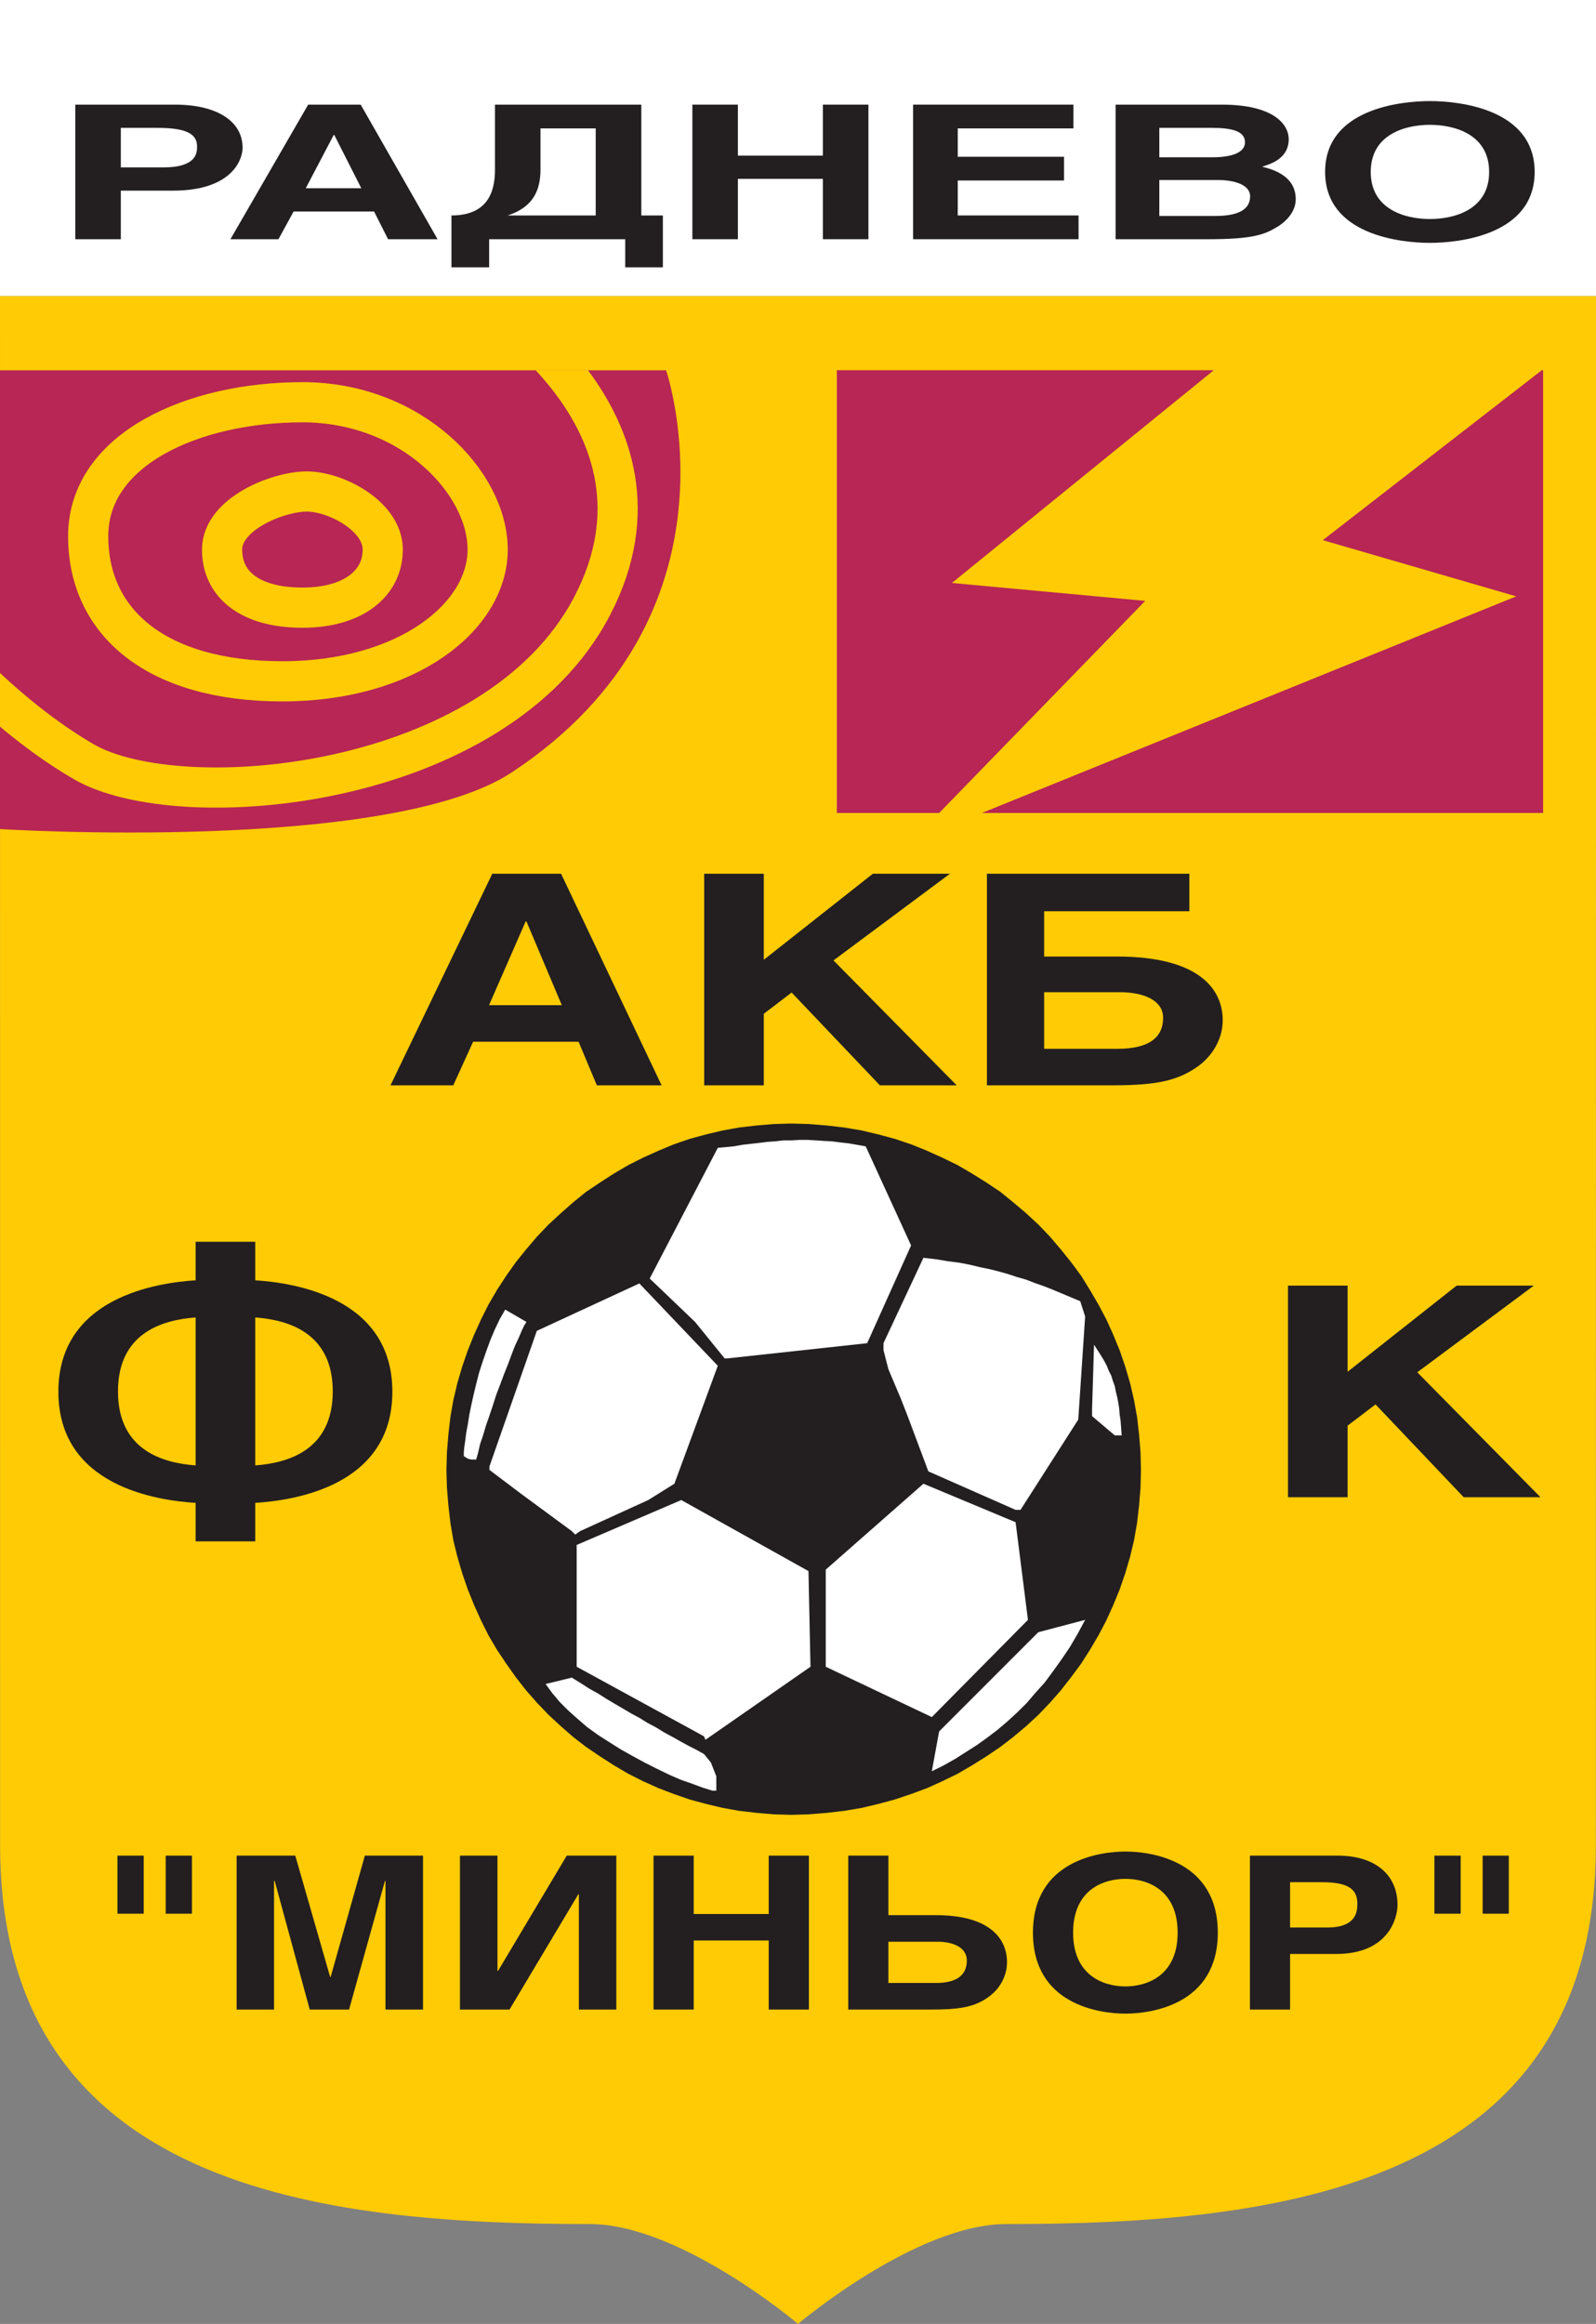
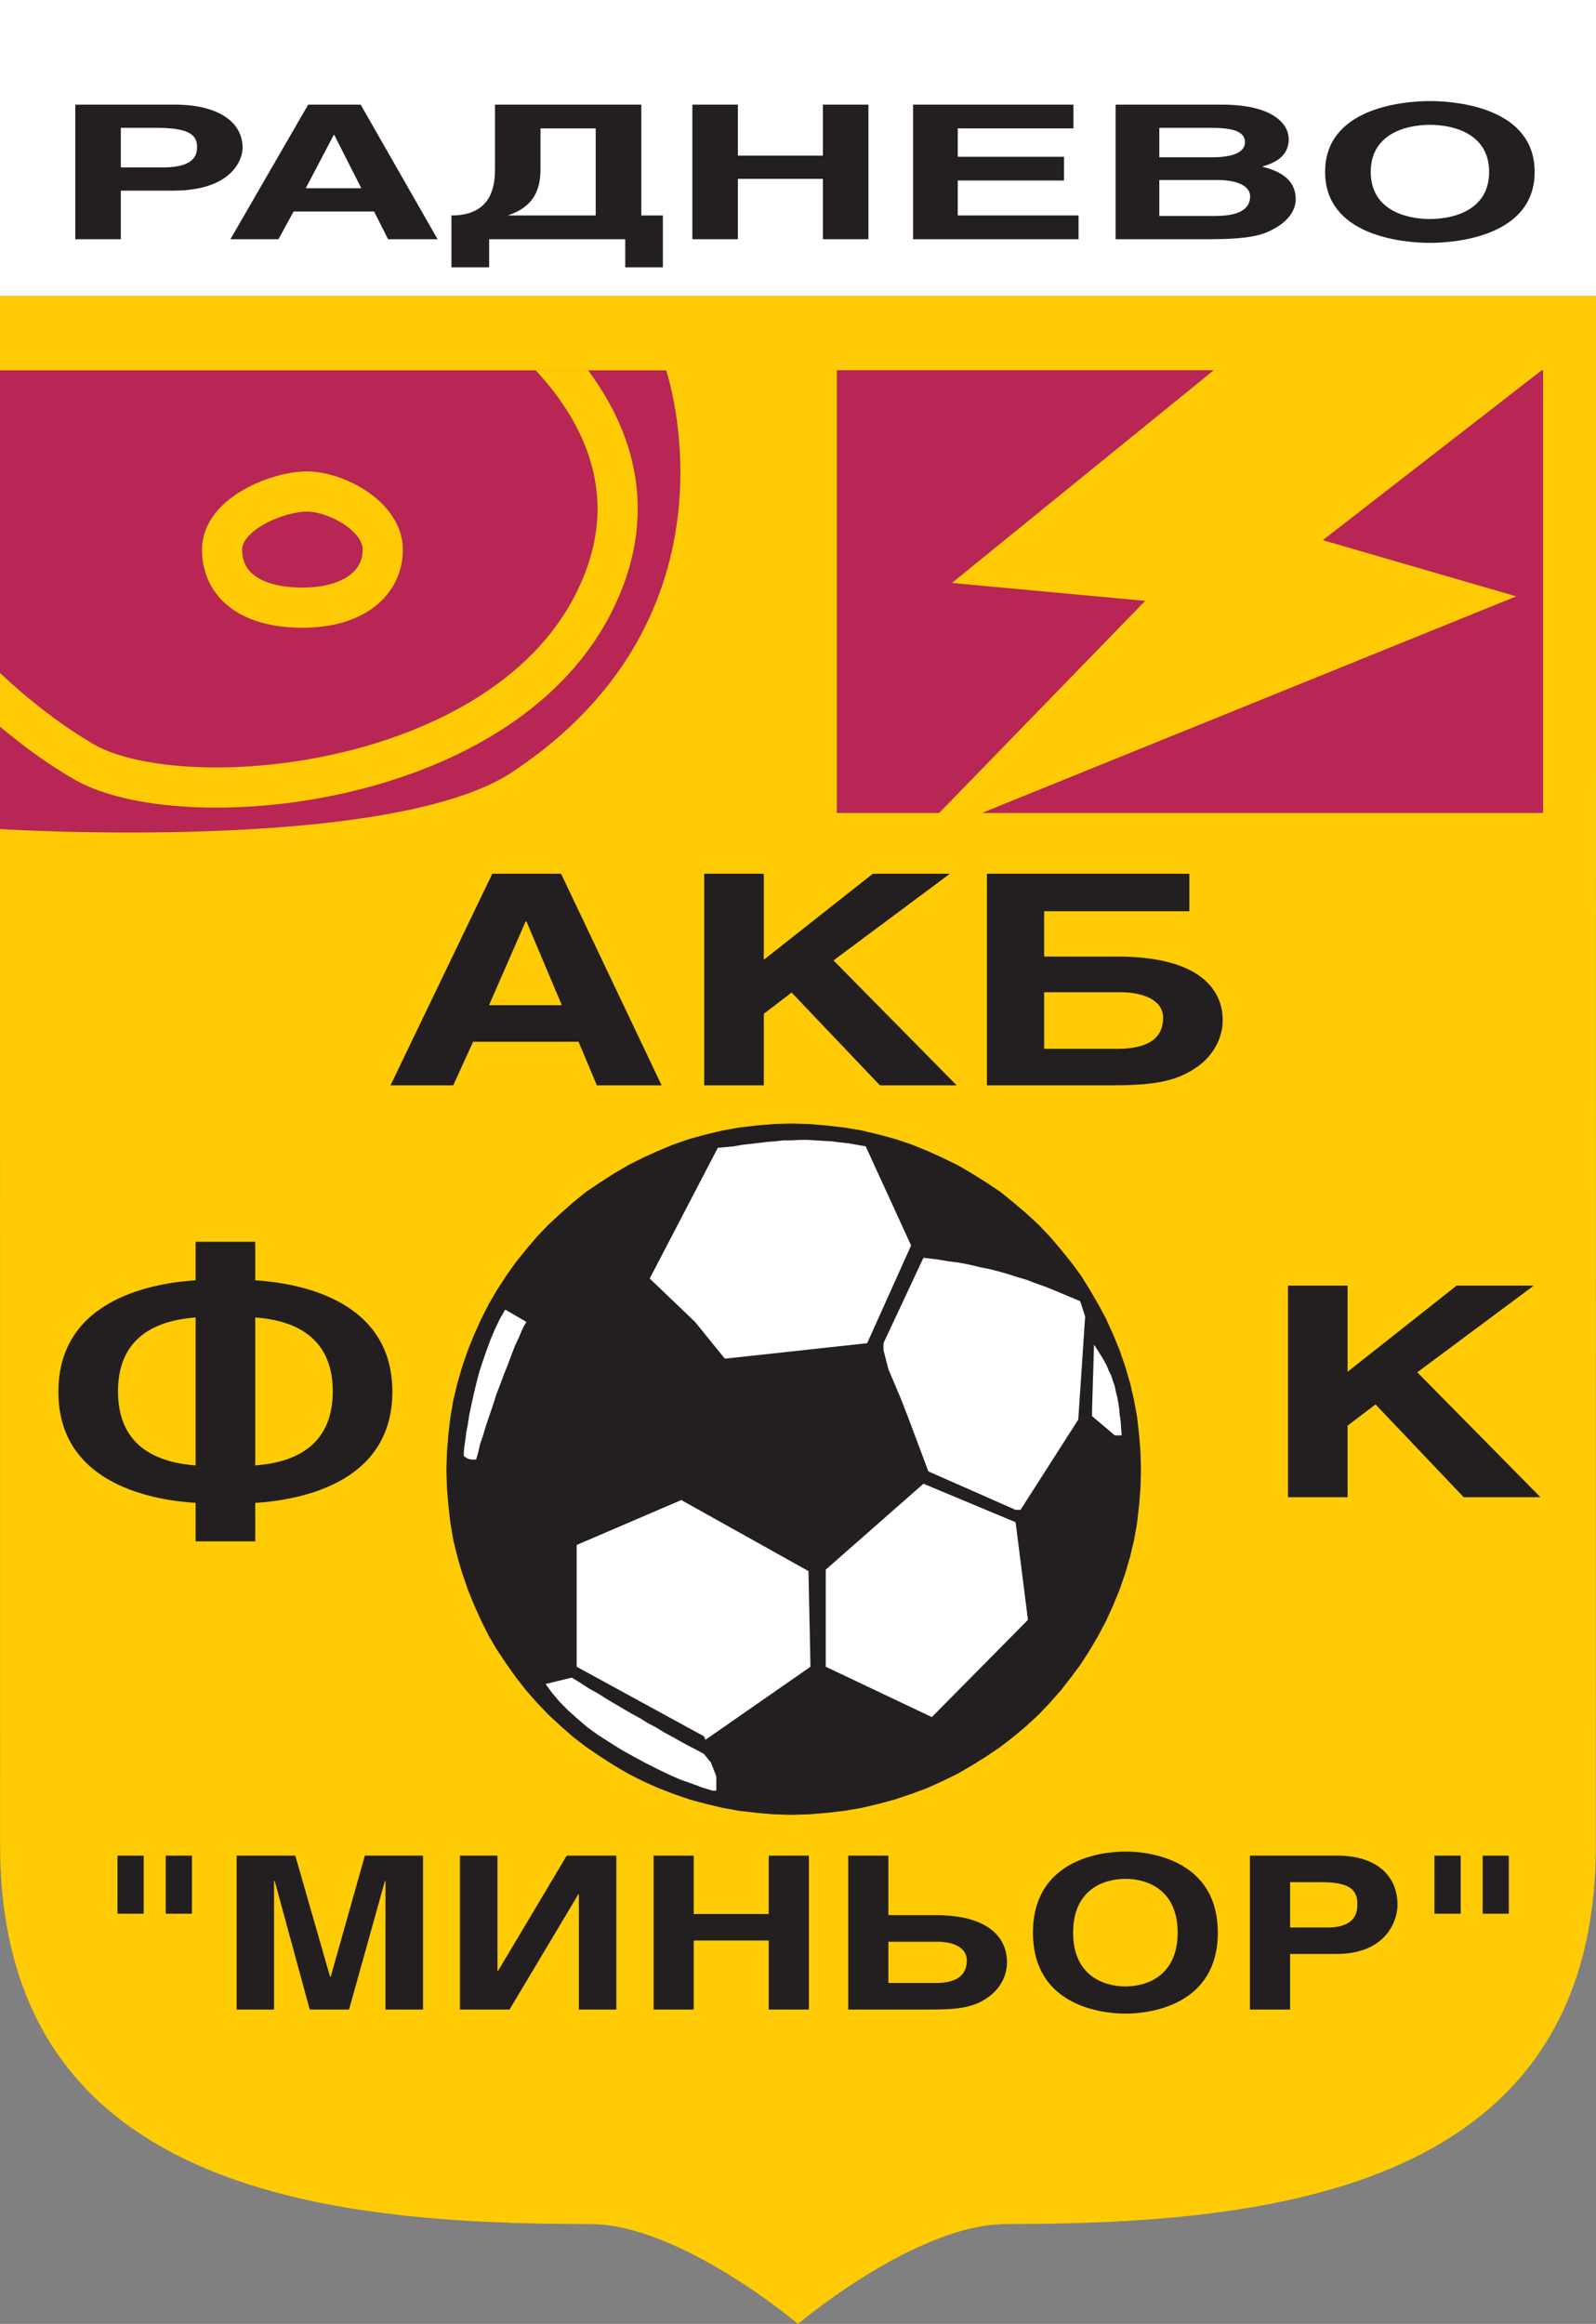
<svg xmlns="http://www.w3.org/2000/svg" width="59.6pt" height="86.75pt" viewBox="0 0 59.6 86.75" version="1.1">
  <rect x="0" y="0" width="59.6" height="86.75" fill="#808080" stroke="none" />
  <defs>
    <clipPath id="clip1">
      <path d="M 0 11 L 59.602 11 L 59.602 86.75 L 0 86.75 Z M 0 11 " />
    </clipPath>
    <clipPath id="clip2">
      <path d="M 0 0 L 59.602 0 L 59.602 12 L 0 12 Z M 0 0 " />
    </clipPath>
    <clipPath id="clip3">
      <path d="M 0 13 L 23 13 L 23 32 L 0 32 Z M 0 13 " />
    </clipPath>
    <clipPath id="clip4">
      <path d="M 24.875 13.824 L 0 13.824 L 0 30.949 C 0 30.949 14.535 31.863 19.125 28.824 C 28 22.949 24.875 13.824 24.875 13.824 Z M 24.875 13.824 " />
    </clipPath>
    <clipPath id="clip5">
      <path d="M 0 13 L 26 13 L 26 32 L 0 32 Z M 0 13 " />
    </clipPath>
    <clipPath id="clip6">
      <path d="M 24.875 13.824 L 0 13.824 L 0 30.949 C 0 30.949 14.535 31.863 19.125 28.824 C 28 22.949 24.875 13.824 24.875 13.824 Z M 24.875 13.824 " />
    </clipPath>
  </defs>
  <g id="surface1">
    <g clip-path="url(#clip1)" clip-rule="nonzero">
      <path style=" stroke:none;fill-rule:nonzero;fill:rgb(100%,79.599%,1.599%);fill-opacity:1;" d="M 0.004 68.887 C 0.004 81.738 12.055 83.023 22.031 83.023 C 25.398 83.023 29.801 86.75 29.801 86.75 C 29.801 86.75 34.207 83.023 37.574 83.023 C 47.547 83.023 59.594 81.738 59.594 68.887 C 59.594 59.641 59.602 28.055 59.602 11.047 L 0 11.047 C 0 28.055 0.004 59.641 0.004 68.887 " />
    </g>
    <g clip-path="url(#clip2)" clip-rule="nonzero">
      <path style=" stroke:none;fill-rule:nonzero;fill:rgb(100%,100%,100%);fill-opacity:1;" d="M 0 -0.004 C 0 -0.004 0 4.41 0 11.047 L 59.602 11.047 C 59.605 4.41 59.605 -0.004 59.605 -0.004 L 0 -0.004 " />
    </g>
    <path style=" stroke:none;fill-rule:nonzero;fill:rgb(13.699%,12.199%,12.5%);fill-opacity:1;" d="M 4.512 8.93 L 2.812 8.93 L 2.812 3.906 L 6.531 3.906 C 8.105 3.906 9.059 4.527 9.059 5.516 C 9.059 5.969 8.652 7.117 6.461 7.117 L 4.512 7.117 Z M 6.09 6.25 C 7.359 6.25 7.359 5.691 7.359 5.465 C 7.359 4.977 6.918 4.773 5.863 4.773 L 4.512 4.773 L 4.512 6.25 L 6.09 6.25 " />
    <path style=" stroke:none;fill-rule:nonzero;fill:rgb(13.699%,12.199%,12.5%);fill-opacity:1;" d="M 10.398 8.93 L 8.605 8.93 L 11.508 3.906 L 13.469 3.906 L 16.34 8.93 L 14.492 8.93 L 13.969 7.895 L 10.965 7.895 Z M 11.418 7.027 L 13.492 7.027 L 12.484 5.039 L 12.461 5.039 L 11.418 7.027 " />
    <path style=" stroke:none;fill-rule:nonzero;fill:rgb(13.699%,12.199%,12.5%);fill-opacity:1;" d="M 18.484 6.32 L 18.484 3.906 L 23.949 3.906 L 23.949 8.043 L 24.754 8.043 L 24.754 9.98 L 23.348 9.98 L 23.348 8.93 L 18.266 8.93 L 18.266 9.98 L 16.859 9.98 L 16.859 8.043 C 18.359 8.043 18.484 6.949 18.484 6.32 Z M 22.246 8.043 L 22.246 4.793 L 20.184 4.793 L 20.184 6.32 C 20.184 7.117 19.902 7.734 18.961 8.043 L 22.246 8.043 " />
    <path style=" stroke:none;fill-rule:nonzero;fill:rgb(13.699%,12.199%,12.5%);fill-opacity:1;" d="M 27.555 6.676 L 27.555 8.93 L 25.855 8.93 L 25.855 3.906 L 27.555 3.906 L 27.555 5.809 L 30.73 5.809 L 30.73 3.906 L 32.43 3.906 L 32.43 8.93 L 30.73 8.93 L 30.73 6.676 L 27.555 6.676 " />
    <path style=" stroke:none;fill-rule:nonzero;fill:rgb(13.699%,12.199%,12.5%);fill-opacity:1;" d="M 40.086 4.793 L 35.766 4.793 L 35.766 5.852 L 39.734 5.852 L 39.734 6.738 L 35.766 6.738 L 35.766 8.043 L 40.277 8.043 L 40.277 8.93 L 34.098 8.93 L 34.098 3.906 L 40.086 3.906 L 40.086 4.793 " />
    <path style=" stroke:none;fill-rule:nonzero;fill:rgb(13.699%,12.199%,12.5%);fill-opacity:1;" d="M 41.66 3.906 L 45.621 3.906 C 47.613 3.906 48.125 4.676 48.125 5.195 C 48.125 5.914 47.469 6.117 47.129 6.223 C 48.125 6.453 48.387 6.945 48.387 7.441 C 48.387 7.84 48.113 8.219 47.684 8.477 C 47.219 8.758 46.777 8.93 45.109 8.93 L 41.66 8.93 Z M 43.293 5.871 L 45.289 5.871 C 45.961 5.871 46.492 5.711 46.492 5.312 C 46.492 4.898 46.016 4.773 45.246 4.773 L 43.293 4.773 Z M 43.293 8.062 L 45.383 8.062 C 46.207 8.062 46.684 7.84 46.684 7.328 C 46.684 6.887 46.074 6.719 45.461 6.719 L 43.293 6.719 L 43.293 8.062 " />
    <path style=" stroke:none;fill-rule:nonzero;fill:rgb(13.699%,12.199%,12.5%);fill-opacity:1;" d="M 53.398 3.773 C 54.477 3.773 57.309 4.059 57.309 6.418 C 57.309 8.777 54.477 9.066 53.398 9.066 C 52.32 9.066 49.484 8.777 49.484 6.418 C 49.484 4.059 52.32 3.773 53.398 3.773 Z M 53.398 8.176 C 54.316 8.176 55.609 7.824 55.609 6.418 C 55.609 5.012 54.316 4.66 53.398 4.66 C 52.48 4.66 51.188 5.012 51.188 6.418 C 51.188 7.824 52.48 8.176 53.398 8.176 " />
    <path style=" stroke:none;fill-rule:nonzero;fill:rgb(13.699%,12.199%,12.5%);fill-opacity:1;" d="M 16.926 40.516 L 14.582 40.516 L 18.383 32.617 L 20.953 32.617 L 24.707 40.516 L 22.289 40.516 L 21.605 38.887 L 17.668 38.887 Z M 18.262 37.523 L 20.98 37.523 L 19.66 34.398 L 19.629 34.398 L 18.262 37.523 " />
    <path style=" stroke:none;fill-rule:nonzero;fill:rgb(13.699%,12.199%,12.5%);fill-opacity:1;" d="M 28.523 40.516 L 26.297 40.516 L 26.297 32.617 L 28.523 32.617 L 28.523 35.828 L 32.594 32.617 L 35.473 32.617 L 31.125 35.852 L 35.727 40.516 L 32.859 40.516 L 29.562 37.051 L 28.523 37.844 L 28.523 40.516 " />
    <path style=" stroke:none;fill-rule:nonzero;fill:rgb(13.699%,12.199%,12.5%);fill-opacity:1;" d="M 36.855 32.617 L 44.414 32.617 L 44.414 34.016 L 38.992 34.016 L 38.992 35.707 L 41.711 35.707 C 44.801 35.707 45.66 36.941 45.66 38.086 C 45.66 38.844 45.215 39.461 44.742 39.801 C 43.879 40.426 42.945 40.516 41.355 40.516 L 36.855 40.516 Z M 38.992 39.152 L 41.727 39.152 C 42.809 39.152 43.434 38.797 43.434 37.996 C 43.434 37.301 42.633 37.039 41.828 37.039 L 38.992 37.039 L 38.992 39.152 " />
    <path style=" stroke:none;fill-rule:nonzero;fill:rgb(13.699%,12.199%,12.5%);fill-opacity:1;" d="M 4.387 69.27 L 5.367 69.27 L 5.367 71.438 L 4.387 71.438 Z M 6.188 69.27 L 7.168 69.27 L 7.168 71.438 L 6.188 71.438 L 6.188 69.27 " />
    <path style=" stroke:none;fill-rule:nonzero;fill:rgb(13.699%,12.199%,12.5%);fill-opacity:1;" d="M 15.797 75.016 L 14.395 75.016 L 14.395 70.215 L 14.375 70.215 L 13.035 75.016 L 11.566 75.016 L 10.258 70.215 L 10.234 70.215 L 10.234 75.016 L 8.836 75.016 L 8.836 69.27 L 11.027 69.27 L 12.328 73.797 L 12.348 73.797 L 13.625 69.27 L 15.797 69.27 L 15.797 75.016 " />
    <path style=" stroke:none;fill-rule:nonzero;fill:rgb(13.699%,12.199%,12.5%);fill-opacity:1;" d="M 17.176 69.27 L 18.578 69.27 L 18.578 73.574 L 18.598 73.574 L 21.164 69.27 L 23.016 69.27 L 23.016 75.016 L 21.617 75.016 L 21.617 70.711 L 21.598 70.711 L 19.027 75.016 L 17.176 75.016 L 17.176 69.27 " />
    <path style=" stroke:none;fill-rule:nonzero;fill:rgb(13.699%,12.199%,12.5%);fill-opacity:1;" d="M 25.906 72.438 L 25.906 75.016 L 24.406 75.016 L 24.406 69.27 L 25.906 69.27 L 25.906 71.449 L 28.707 71.449 L 28.707 69.27 L 30.207 69.27 L 30.207 75.016 L 28.707 75.016 L 28.707 72.438 L 25.906 72.438 " />
    <path style=" stroke:none;fill-rule:nonzero;fill:rgb(13.699%,12.199%,12.5%);fill-opacity:1;" d="M 31.676 69.27 L 33.176 69.27 L 33.176 71.492 L 34.945 71.492 C 37.016 71.492 37.605 72.414 37.605 73.246 C 37.605 73.797 37.305 74.246 36.984 74.492 C 36.406 74.953 35.766 75.016 34.707 75.016 L 31.676 75.016 Z M 33.176 74.023 L 34.957 74.023 C 35.676 74.023 36.105 73.766 36.105 73.184 C 36.105 72.68 35.555 72.484 35.027 72.484 L 33.176 72.484 L 33.176 74.023 " />
    <path style=" stroke:none;fill-rule:nonzero;fill:rgb(13.699%,12.199%,12.5%);fill-opacity:1;" d="M 42.027 69.117 C 42.977 69.117 45.477 69.449 45.477 72.145 C 45.477 74.84 42.977 75.168 42.027 75.168 C 41.074 75.168 38.574 74.84 38.574 72.145 C 38.574 69.449 41.074 69.117 42.027 69.117 Z M 42.027 74.152 C 42.836 74.152 43.977 73.75 43.977 72.145 C 43.977 70.535 42.836 70.137 42.027 70.137 C 41.215 70.137 40.074 70.535 40.074 72.145 C 40.074 73.75 41.215 74.152 42.027 74.152 " />
    <path style=" stroke:none;fill-rule:nonzero;fill:rgb(13.699%,12.199%,12.5%);fill-opacity:1;" d="M 48.176 75.016 L 46.676 75.016 L 46.676 69.27 L 49.957 69.27 C 51.348 69.27 52.188 69.98 52.188 71.109 C 52.188 71.633 51.824 72.941 49.895 72.941 L 48.176 72.941 Z M 49.566 71.953 C 50.688 71.953 50.688 71.309 50.688 71.055 C 50.688 70.492 50.297 70.262 49.367 70.262 L 48.176 70.262 L 48.176 71.953 L 49.566 71.953 " />
    <path style=" stroke:none;fill-rule:nonzero;fill:rgb(13.699%,12.199%,12.5%);fill-opacity:1;" d="M 53.566 69.27 L 54.547 69.27 L 54.547 71.438 L 53.566 71.438 Z M 55.367 69.27 L 56.344 69.27 L 56.344 71.438 L 55.367 71.438 L 55.367 69.27 " />
    <path style=" stroke:none;fill-rule:nonzero;fill:rgb(13.699%,12.199%,12.5%);fill-opacity:1;" d="M 9.531 57.539 L 7.305 57.539 L 7.305 56.102 C 5.895 56.012 2.18 55.496 2.18 51.953 C 2.18 48.41 5.895 47.883 7.305 47.793 L 7.305 46.355 L 9.531 46.355 L 9.531 47.793 C 10.941 47.883 14.652 48.41 14.652 51.953 C 14.652 55.496 10.941 56.012 9.531 56.102 Z M 7.305 49.18 C 6.102 49.27 4.406 49.73 4.406 51.941 C 4.406 54.152 6.102 54.613 7.305 54.703 Z M 9.531 54.703 C 10.734 54.613 12.426 54.152 12.426 51.941 C 12.426 49.73 10.734 49.27 9.531 49.18 L 9.531 54.703 " />
    <path style=" stroke:none;fill-rule:nonzero;fill:rgb(13.699%,12.199%,12.5%);fill-opacity:1;" d="M 50.324 55.891 L 48.098 55.891 L 48.098 47.992 L 50.324 47.992 L 50.324 51.207 L 54.395 47.992 L 57.277 47.992 L 52.926 51.227 L 57.527 55.891 L 54.66 55.891 L 51.367 52.426 L 50.324 53.219 L 50.324 55.891 " />
    <path style="fill-rule:nonzero;fill:rgb(13.699%,12.199%,12.5%);fill-opacity:1;stroke-width:1.2;stroke-linecap:butt;stroke-linejoin:miter;stroke:rgb(13.699%,12.199%,12.5%);stroke-opacity:1;stroke-miterlimit:1;" d="M 295.469 447.5 L 302.109 447.305 L 308.75 446.758 L 315.195 446.016 L 321.641 444.922 L 327.891 443.438 L 333.984 441.797 L 340.039 439.766 L 345.938 437.383 L 351.641 434.805 L 357.344 432.031 L 362.695 428.906 L 368.008 425.586 L 373.203 422.109 L 377.969 418.242 L 382.773 414.18 L 387.383 409.922 L 391.602 405.508 L 395.664 400.742 L 399.531 395.938 L 403.203 390.977 L 406.523 385.625 L 409.648 380.273 L 412.578 374.766 L 415.156 369.062 L 417.578 363.164 L 419.609 357.266 L 421.445 351.016 L 422.891 344.727 L 424.023 338.477 L 424.766 332.031 L 425.312 325.391 L 425.469 318.789 L 425.312 312.148 L 424.766 305.508 L 424.023 299.062 L 422.891 292.617 L 421.445 286.562 L 419.609 280.312 L 417.578 274.414 L 415.156 268.516 L 412.578 262.812 L 409.648 257.266 L 406.523 251.953 L 403.203 246.758 L 399.531 241.797 L 395.664 236.836 L 391.602 232.227 L 387.383 227.812 L 382.773 223.555 L 377.969 219.531 L 373.203 215.859 L 368.008 212.344 L 362.695 209.023 L 357.344 205.898 L 351.641 203.125 L 345.938 200.547 L 340.039 198.359 L 333.984 196.328 L 327.891 194.688 L 321.641 193.203 L 315.195 192.109 L 308.75 191.367 L 302.109 190.82 L 295.469 190.625 L 289.023 190.82 L 282.578 191.367 L 276.133 192.109 L 270.039 193.203 L 263.789 194.688 L 257.734 196.328 L 251.836 198.359 L 246.133 200.547 L 240.391 203.125 L 234.883 205.898 L 229.57 209.023 L 224.414 212.344 L 219.219 215.859 L 214.453 219.531 L 209.844 223.555 L 205.234 227.812 L 201.016 232.227 L 196.953 236.836 L 193.086 241.797 L 189.57 246.758 L 186.094 251.953 L 182.969 257.266 L 180.195 262.812 L 177.617 268.516 L 175.234 274.414 L 173.203 280.312 L 171.367 286.562 L 169.883 292.617 L 168.789 299.062 L 168.047 305.508 L 167.5 312.148 L 167.305 318.789 L 167.5 325.391 L 168.047 332.031 L 168.789 338.477 L 169.883 344.727 L 171.367 351.016 L 173.203 357.266 L 175.234 363.164 L 177.617 369.062 L 180.195 374.766 L 182.969 380.273 L 186.094 385.625 L 189.57 390.977 L 193.086 395.938 L 196.953 400.742 L 201.016 405.508 L 205.234 409.922 L 209.844 414.18 L 214.453 418.242 L 219.219 422.109 L 224.414 425.586 L 229.57 428.906 L 234.883 432.031 L 240.391 434.805 L 246.133 437.383 L 251.836 439.766 L 257.734 441.797 L 263.789 443.438 L 270.039 444.922 L 276.133 446.016 L 282.578 446.758 L 289.023 447.305 L 295.469 447.5 " transform="matrix(0.1,0,0,-0.1,0,86.75)" />
    <path style=" stroke:none;fill-rule:nonzero;fill:rgb(100%,100%,100%);fill-opacity:1;" d="M 26.602 66.844 L 26.234 66.73 L 25.848 66.586 L 25.422 66.438 L 25 66.254 L 24.539 66.031 L 24.098 65.809 L 23.656 65.57 L 23.195 65.312 L 22.754 65.035 L 22.328 64.762 L 21.922 64.469 L 21.555 64.152 L 21.207 63.84 L 20.895 63.527 L 20.617 63.195 L 20.375 62.863 L 21.352 62.625 L 21.684 62.828 L 21.996 63.031 L 22.328 63.215 L 22.641 63.414 L 22.957 63.602 L 23.582 63.969 L 23.895 64.137 L 24.188 64.32 L 24.5 64.484 L 24.797 64.668 L 25.109 64.836 L 25.402 65 L 25.699 65.164 L 25.992 65.312 L 26.289 65.477 L 26.547 65.793 L 26.75 66.309 L 26.75 66.844 L 26.602 66.844 " />
-     <path style=" stroke:none;fill-rule:nonzero;fill:rgb(100%,100%,100%);fill-opacity:1;" d="M 35.07 64.633 L 38.773 60.93 L 40.523 60.469 L 40.246 60.984 L 39.953 61.484 L 39.641 61.945 L 39.324 62.387 L 39.012 62.809 L 38.664 63.195 L 38.332 63.582 L 37.98 63.93 L 37.613 64.266 L 37.246 64.578 L 36.859 64.871 L 36.473 65.148 L 35.66 65.664 L 35.238 65.902 L 34.797 66.121 L 35.07 64.633 " />
    <path style=" stroke:none;fill-rule:nonzero;fill:rgb(100%,100%,100%);fill-opacity:1;" d="M 21.535 62.219 L 21.535 57.672 L 25.441 55.996 L 30.191 58.648 L 30.266 62.219 L 26.344 64.945 L 26.289 64.816 L 21.535 62.219 " />
    <path style=" stroke:none;fill-rule:nonzero;fill:rgb(100%,100%,100%);fill-opacity:1;" d="M 34.797 64.098 L 30.836 62.219 L 30.836 58.594 L 34.484 55.387 L 37.926 56.824 L 38.387 60.469 L 34.797 64.098 " />
-     <path style=" stroke:none;fill-rule:nonzero;fill:rgb(100%,100%,100%);fill-opacity:1;" d="M 21.352 57.156 L 19.473 55.773 L 18.277 54.871 L 18.277 54.742 L 20.047 49.68 L 23.875 47.91 L 26.805 50.984 L 25.184 55.387 L 24.207 55.996 L 21.664 57.156 L 21.48 57.285 L 21.352 57.156 " />
    <path style=" stroke:none;fill-rule:nonzero;fill:rgb(100%,100%,100%);fill-opacity:1;" d="M 37.926 56.363 L 34.668 54.926 L 33.895 52.863 L 33.637 52.203 L 33.176 51.113 L 32.992 50.398 L 32.992 50.141 L 34.484 46.953 L 34.961 47.008 L 35.402 47.082 L 35.828 47.137 L 36.215 47.211 L 36.602 47.305 L 36.969 47.379 L 37.32 47.469 L 37.648 47.562 L 37.98 47.672 L 38.312 47.766 L 38.645 47.895 L 38.957 48.004 L 39.289 48.133 L 39.641 48.281 L 39.988 48.426 L 40.34 48.574 L 40.523 49.145 L 40.266 52.992 L 38.109 56.363 L 37.926 56.363 " />
    <path style=" stroke:none;fill-rule:nonzero;fill:rgb(100%,100%,100%);fill-opacity:1;" d="M 17.32 54.355 L 17.32 54.211 L 17.34 54.008 L 17.375 53.77 L 17.41 53.488 L 17.469 53.176 L 17.523 52.828 L 17.598 52.461 L 17.688 52.055 L 17.781 51.668 L 17.891 51.242 L 18.02 50.84 L 18.168 50.414 L 18.316 50.012 L 18.48 49.625 L 18.664 49.238 L 18.867 48.887 L 19.66 49.348 L 19.566 49.496 L 19.473 49.699 L 19.363 49.957 L 19.234 50.23 L 19.105 50.562 L 18.977 50.91 L 18.828 51.281 L 18.684 51.668 L 18.535 52.055 L 18.406 52.461 L 18.277 52.844 L 18.148 53.215 L 18.039 53.582 L 17.926 53.914 L 17.855 54.227 L 17.781 54.484 L 17.613 54.484 L 17.523 54.469 L 17.43 54.43 L 17.32 54.355 " />
    <path style=" stroke:none;fill-rule:nonzero;fill:rgb(100%,100%,100%);fill-opacity:1;" d="M 41.629 53.582 L 40.781 52.863 L 40.781 52.605 L 40.855 50.195 L 40.984 50.398 L 41.113 50.598 L 41.223 50.781 L 41.332 50.984 L 41.406 51.172 L 41.5 51.355 L 41.555 51.539 L 41.629 51.742 L 41.664 51.926 L 41.719 52.148 L 41.758 52.348 L 41.793 52.57 L 41.812 52.809 L 41.848 53.047 L 41.867 53.305 L 41.887 53.582 L 41.629 53.582 " />
    <path style=" stroke:none;fill-rule:nonzero;fill:rgb(100%,100%,100%);fill-opacity:1;" d="M 27.062 50.711 L 25.957 49.348 L 24.262 47.727 L 26.805 42.848 L 27.395 42.793 L 27.727 42.734 L 28.352 42.664 L 28.664 42.625 L 28.957 42.605 L 29.254 42.57 L 29.566 42.57 L 29.859 42.551 L 30.156 42.551 L 30.469 42.57 L 30.762 42.59 L 31.059 42.605 L 31.371 42.645 L 31.684 42.68 L 31.996 42.734 L 32.328 42.793 L 34.023 46.492 L 32.383 50.141 L 27.137 50.711 L 27.062 50.711 " />
    <path style=" stroke:none;fill-rule:nonzero;fill:rgb(71.799%,14.899%,33.299%);fill-opacity:1;" d="M 24.875 13.824 L 0 13.824 L 0 30.949 C 0 30.949 14.535 31.863 19.125 28.824 C 28 22.949 24.875 13.824 24.875 13.824 " />
    <g clip-path="url(#clip3)" clip-rule="nonzero">
      <g clip-path="url(#clip4)" clip-rule="nonzero">
        <path style="fill:none;stroke-width:15;stroke-linecap:butt;stroke-linejoin:miter;stroke:rgb(100%,79.599%,1.599%);stroke-opacity:1;stroke-miterlimit:4;" d="M 114.609 684.023 C 125.43 684.023 142.93 674.844 142.93 662.344 C 142.93 649.844 132.109 640.664 112.93 640.664 C 93.75 640.664 82.93 649.023 82.93 662.344 C 82.93 675.664 103.75 684.023 114.609 684.023 Z M 114.609 684.023 " transform="matrix(0.1,0,0,-0.1,0,86.75)" />
      </g>
    </g>
    <g clip-path="url(#clip5)" clip-rule="nonzero">
      <g clip-path="url(#clip6)" clip-rule="nonzero">
-         <path style="fill:none;stroke-width:15;stroke-linecap:butt;stroke-linejoin:miter;stroke:rgb(100%,79.599%,1.599%);stroke-opacity:1;stroke-miterlimit:4;" d="M 112.93 717.344 C 153.75 717.344 182.109 687.344 182.109 662.344 C 182.109 637.344 152.109 613.164 105.43 613.164 C 58.75 613.164 32.93 634.844 32.93 667.344 C 32.93 699.844 72.109 717.344 112.93 717.344 Z M 112.93 717.344 " transform="matrix(0.1,0,0,-0.1,0,86.75)" />
        <path style="fill:none;stroke-width:15;stroke-linecap:butt;stroke-linejoin:miter;stroke:rgb(100%,79.599%,1.599%);stroke-opacity:1;stroke-miterlimit:4;" d="M 178.75 756.523 C 178.75 756.523 257.109 710.664 221.25 641.523 C 185.43 572.344 67.109 562.344 31.25 583.164 C -4.57 604.023 -31.25 639.023 -31.25 639.023 L -59.57 777.344 Z M 178.75 756.523 " transform="matrix(0.1,0,0,-0.1,0,86.75)" />
      </g>
    </g>
    <path style=" stroke:none;fill-rule:nonzero;fill:rgb(71.799%,14.899%,33.299%);fill-opacity:1;" d="M 57.625 30.348 L 31.25 30.348 L 31.25 13.82 L 57.625 13.82 L 57.625 30.348 " />
    <path style=" stroke:none;fill-rule:nonzero;fill:rgb(100%,79.599%,1.599%);fill-opacity:1;" d="M 57.637 13.773 L 49.398 20.164 L 56.621 22.262 L 34.035 31.414 L 42.766 22.43 L 35.547 21.762 L 45.789 13.445 L 57.637 13.773 " />
  </g>
</svg>